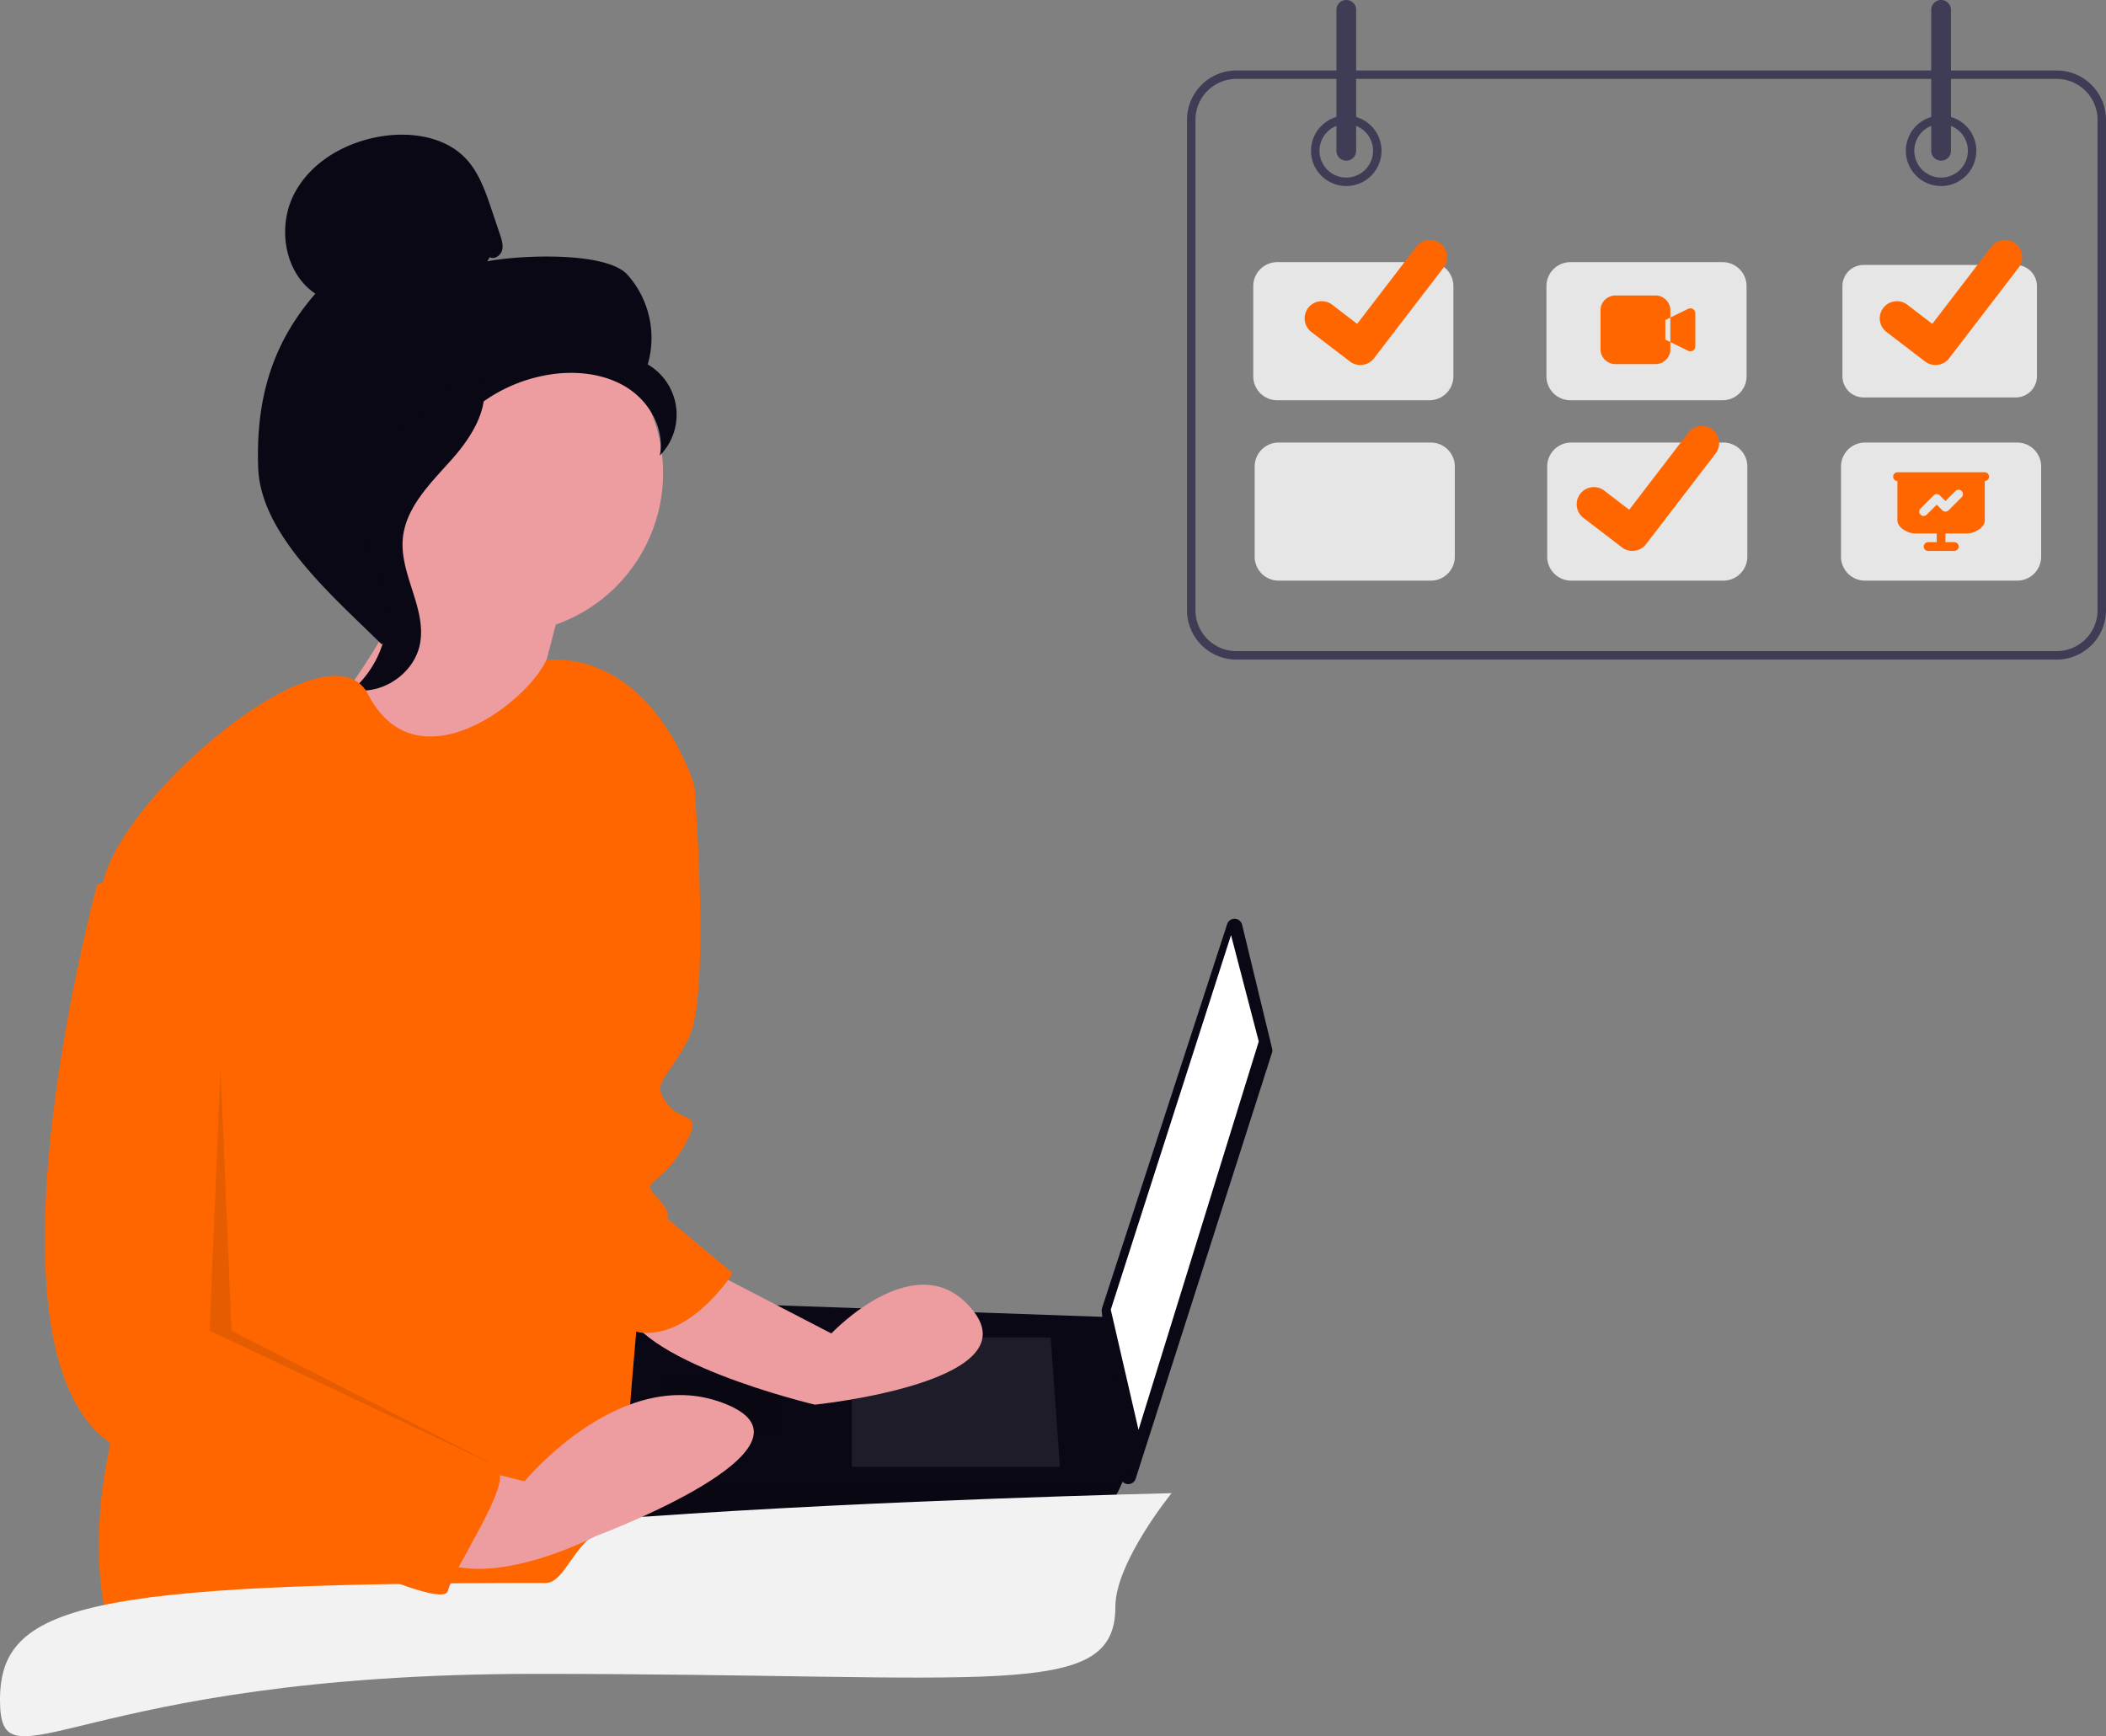
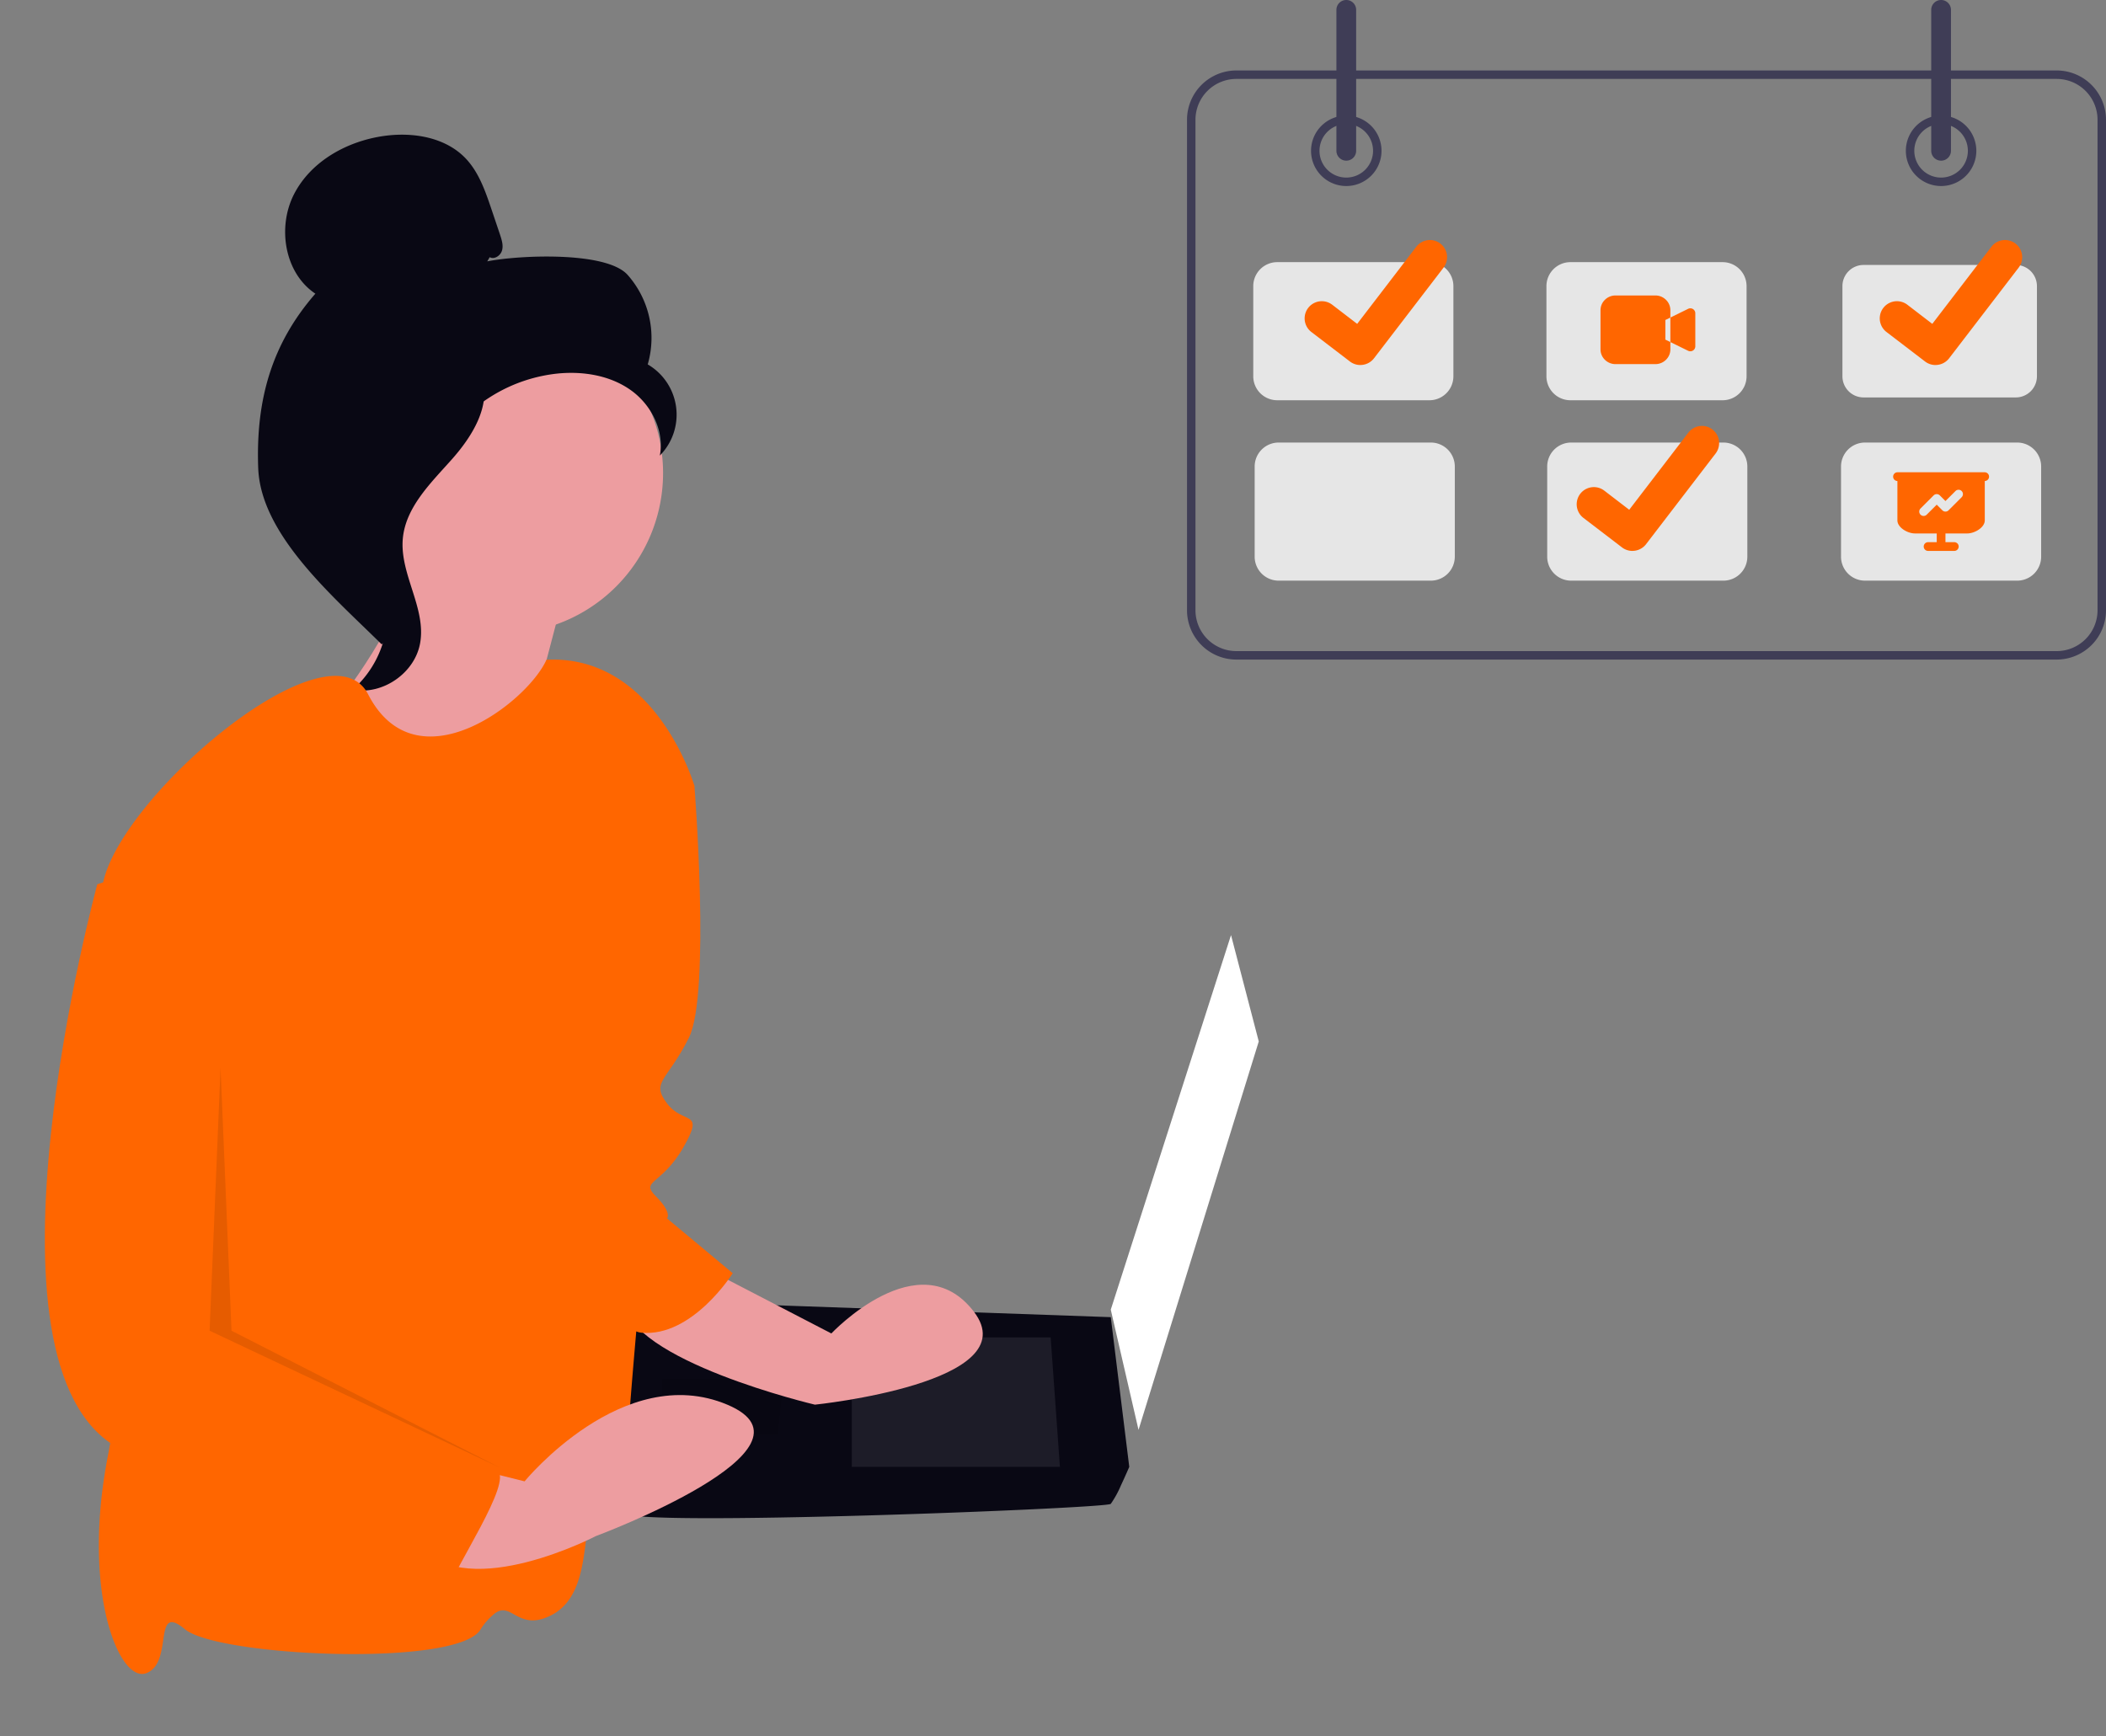
<svg xmlns="http://www.w3.org/2000/svg" width="800" height="659.604" viewBox="0 0 800 659.604" role="img" artist="Katerina Limpitsouni" source="https://undraw.co/">
  <rect x="0" y="0" width="800" height="659.604" fill="#808080" stroke="none" />
  <g transform="translate(-719.657 -190.767)">
-     <path d="M528.923,80.594l-23.455,89.428L416.04,152.431s62.4-64.343,53.615-93.661l59.294,21.825h-.026Z" transform="translate(404.432 337.699)" fill="#ed9da0" />
+     <path d="M528.923,80.594l-23.455,89.428L416.04,152.431s62.4-64.343,53.615-93.661h-.026Z" transform="translate(404.432 337.699)" fill="#ed9da0" />
    <path d="M549.13,86.709a61.03,61.03,0,1,1-61.03-61.03,61.025,61.025,0,0,1,61.03,61.03Z" transform="translate(422.406 283.779)" fill="#ed9da0" />
    <path d="M502.96,46.513c1.762,1.025,4.128-.526,4.707-2.5s-.105-4.049-.736-6c-1.1-3.261-2.183-6.495-3.287-9.755-2.34-6.915-4.812-14.068-9.86-19.327C486.158,1,474.01-1.028,463.1.445c-14.015,1.893-27.846,9.466-34.367,22.035S425,52.561,436.777,60.4c-16.8,19.248-22.64,40.7-21.719,66.21.92,25.532,28.74,49.013,46.883,67,4.049-2.445,7.731-13.962,5.5-18.143s.973-9.019-1.788-12.884c-2.761-3.839-5.075,2.288-2.288-1.551,1.762-2.419-5.1-7.967-2.5-9.413,12.648-6.994,16.855-22.771,24.8-34.84a59.331,59.331,0,0,1,43.36-26.058c9.571-.894,19.668.736,27.5,6.284s12.911,15.461,11.1,24.9a22.112,22.112,0,0,0-4.6-34.63,36.1,36.1,0,0,0-7.678-34.052c-8.178-9.019-41.335-7.468-53.273-5.1l.92-1.578h0l-.026-.026Z" transform="translate(402.682 241.934)" fill="#090814" />
    <path d="M478.82,34.629c-15.8,1.709-27.215,15.409-36.865,28.056-5.548,7.284-11.386,15.33-11.228,24.507.131,9.256,6.337,17.223,9.308,25.979a39.163,39.163,0,0,1-11.386,41.256c11.386,2.156,23.692-6.363,25.637-17.8,2.288-13.279-7.783-26.111-6.6-39.547,1.052-11.833,10.386-20.931,18.3-29.792,7.941-8.861,15.382-20.589,11.727-31.9l1.1-.763h0Z" transform="translate(424.98 298.361)" fill="#090814" />
    <path d="M482.025,658.32l-4.161,87.4s2.081,114.451-16.648,122.775c-9.469,4.2-1.218,35.28-18.8,44.519-13.192,6.908-15.423-6.306-22.333,0a23.3,23.3,0,0,0-4.682,5.432c-8.324,14.567-99.849,10.4-112.333-.008s-4.161,12.485-14.567,16.648c-10.072,4.037-24.034-28.966-15.482-78.243.27-1.64.583-3.308.911-4.994,9.551-47.754-5.452-162.145-3.142-206.344a77.777,77.777,0,0,1,1.061-10.072c6.243-33.294,85.9-101.048,100.793-72.187,18.354,35.626,60.513,3.08,67.754-13.123,41.619-2.081,56.185,47.861,56.185,47.861Z" transform="translate(486.847 -108.712)" fill="#ff6600" />
-     <path d="M476.891,591.892l11.415,47.092a2.94,2.94,0,0,1-.056,1.589L436.462,802.406a2.942,2.942,0,0,1-5.723-.565L423.574,738.8a2.944,2.944,0,0,1,.126-1.243l47.535-145.881a2.942,2.942,0,0,1,5.65.219Z" transform="translate(714.587 -49.846)" fill="#090814" />
    <path d="M314.623,432.512l10.54,40.4L279.487,620.482l-10.54-45.674Z" transform="translate(872.656 113.506)" fill="#fff" />
    <path d="M350.965,728.773c1.757,5.269,182.7-1.757,184.454-3.514a38.146,38.146,0,0,0,3.864-7.026c1.651-3.514,3.162-7.026,3.162-7.026l-7.026-56.882-179.185-6.359s-4.48,48.2-5.393,70.269a52.705,52.705,0,0,0,.124,10.539Z" transform="translate(606.182 36.843)" fill="#090814" />
    <path d="M304.924,493.975l3.514,49.19H229.385v-49.19Z" transform="translate(813.843 204.88)" fill="#d6d6e3" opacity="0.1" />
    <path d="M246.1,500.391l.472-.095L244.34,521.47H200.414V500.391Z" transform="translate(770.776 214.273)" opacity="0.1" />
-     <path d="M350.965,686.758c1.757,5.269,182.7-1.757,184.454-3.514a38.13,38.13,0,0,0,3.864-7.026H350.841a52.708,52.708,0,0,0,.124,10.54Z" transform="translate(606.182 78.844)" opacity="0.1" />
    <path d="M373.426,641.76l56.186,29.134s33.295-35.376,54.1-8.324-60.347,35.376-60.347,35.376-70.75-16.648-72.832-39.537S373.426,641.76,373.426,641.76Z" transform="translate(605.852 26.463)" fill="#ed9da0" />
    <path d="M369.961,561.794c2.081,2.082,24.971,18.728,24.971,18.728s6.243,79.074-2.081,95.723-14.567,16.648-8.324,24.971,14.567,2.081,6.243,16.648-16.648,12.485-10.4,18.728,4.161,8.324,4.161,8.324L409.5,765.725s-15.32,24.4-34.713,22.6-36.04-95.437-36.04-95.437Z" transform="translate(588.506 -91.256)" fill="#ff6600" />
-     <path d="M295.863,6.645c5.94,0,8.883-9.387,15.772-16.058,5.868-5.683,15.657-8.664,21.9-9.111C423.484-24.956,533.7-27.469,533.7-27.469S512.352-1.2,512.352,15.649c0,36.009-45.016,25.532-220.262,25.532S88.657,87.092,88.657,51.083,120.617,6.645,295.863,6.645Z" transform="translate(631 785.501)" fill="#f2f2f2" />
    <path d="M329.905,686.878,363.2,695.2s37.456-45.78,76.993-29.133-49.941,49.941-49.941,49.941-47.861,24.97-66.589,4.161S329.905,686.878,329.905,686.878Z" transform="translate(555.731 58.341)" fill="#ed9da0" />
    <path d="M300.763,581.878l-18.73,6.237s-49.941,183.122,8.324,214.335,122.775,62.428,124.853,54.1,24.971-41.619,18.728-45.78-97.8-54.1-97.8-54.1v-141.5Z" transform="translate(474.583 -61.401)" fill="#ff6600" />
    <path d="M135.439,452.785l-4.159,99.882,110.288,52.024L139.6,552.667Z" transform="translate(667.998 143.647)" opacity="0.1" />
    <g transform="translate(1170.56 190.767)">
      <path d="M664.115,534.216H352.5a18.761,18.761,0,0,1-18.74-18.74V329.148a18.761,18.761,0,0,1,18.74-18.74H664.115a18.761,18.761,0,0,1,18.74,18.74V515.476A18.761,18.761,0,0,1,664.115,534.216ZM352.5,313.62a15.545,15.545,0,0,0-15.527,15.527V515.476A15.545,15.545,0,0,0,352.5,531H664.115a15.545,15.545,0,0,0,15.527-15.527V329.148a15.545,15.545,0,0,0-15.527-15.527Z" transform="translate(-333.757 -283.639)" fill="#3f3d56" />
      <path d="M391.143,353.179a13.386,13.386,0,1,1,13.386-13.386,13.386,13.386,0,0,1-13.386,13.386Zm0-23.559a10.173,10.173,0,1,0,10.173,10.173A10.173,10.173,0,0,0,391.143,329.62Z" transform="translate(-330.64 -282.504)" fill="#3f3d56" />
      <path d="M602.143,353.179a13.386,13.386,0,1,1,13.386-13.386,13.386,13.386,0,0,1-13.386,13.386Zm0-23.559a10.173,10.173,0,1,0,10.173,10.173,10.173,10.173,0,0,0-10.173-10.173Z" transform="translate(-315.69 -282.504)" fill="#3f3d56" />
      <path d="M424.186,430.879H366.36a9.113,9.113,0,0,1-9.1-9.1V387.51a9.113,9.113,0,0,1,9.1-9.1h57.826a9.113,9.113,0,0,1,9.1,9.1v34.267A9.113,9.113,0,0,1,424.186,430.879Z" transform="translate(-332.092 -278.819)" fill="#e6e6e6" />
      <path d="M528.186,430.879H470.36a9.113,9.113,0,0,1-9.1-9.1V387.51a9.113,9.113,0,0,1,9.1-9.1h57.826a9.113,9.113,0,0,1,9.1,9.1v34.267A9.113,9.113,0,0,1,528.186,430.879Z" transform="translate(-324.724 -278.819)" fill="#e6e6e6" />
      <path d="M574.289,379.408a8.04,8.04,0,0,0-8.031,8.031v34.267a8.04,8.04,0,0,0,8.031,8.031h57.826a8.04,8.04,0,0,0,8.031-8.031V387.439a8.04,8.04,0,0,0-8.032-8.031Z" transform="translate(-317.284 -278.749)" fill="#e6e6e6" />
      <path d="M424.686,494.88H366.86a9.113,9.113,0,0,1-9.1-9.1V451.51a9.113,9.113,0,0,1,9.1-9.1h57.826a9.113,9.113,0,0,1,9.1,9.1v34.267A9.113,9.113,0,0,1,424.686,494.88Z" transform="translate(-332.057 -274.285)" fill="#e6e6e6" />
      <path d="M528.686,494.88H470.86a9.113,9.113,0,0,1-9.1-9.1V451.51a9.113,9.113,0,0,1,9.1-9.1h57.826a9.113,9.113,0,0,1,9.1,9.1v34.267A9.113,9.113,0,0,1,528.686,494.88Z" transform="translate(-324.932 -274.285)" fill="#e6e6e6" />
      <path d="M632.686,494.88H574.86a9.113,9.113,0,0,1-9.1-9.1V451.51a9.113,9.113,0,0,1,9.1-9.1h57.826a9.113,9.113,0,0,1,9.1,9.1v34.267A9.113,9.113,0,0,1,632.686,494.88Z" transform="translate(-317.32 -274.285)" fill="#e6e6e6" />
      <path d="M390.505,346.446a3.753,3.753,0,0,1-3.748-3.748V289.156a3.748,3.748,0,0,1,7.5,0V342.7a3.752,3.752,0,0,1-3.748,3.748Z" transform="translate(-330.002 -285.408)" fill="#3f3d56" />
      <path d="M601.505,346.446a3.752,3.752,0,0,1-3.748-3.748V289.156a3.748,3.748,0,0,1,7.5,0V342.7a3.753,3.753,0,0,1-3.748,3.748Z" transform="translate(-315.053 -285.408)" fill="#3f3d56" />
      <path d="M389.694,413.59a6.476,6.476,0,0,1-3.9-1.295l-.07-.052-14.673-11.225a6.521,6.521,0,0,1,7.935-10.35l9.5,7.288,22.459-29.3a6.518,6.518,0,0,1,9.138-1.207h0l-.139.194.143-.194a6.526,6.526,0,0,1,1.206,9.14l-26.416,34.448a6.522,6.522,0,0,1-5.186,2.543Z" transform="translate(-323.844 -274.916)" fill="#ff6600" />
      <path d="M496.694,476.59a6.475,6.475,0,0,1-3.9-1.295l-.07-.052-14.673-11.225a6.521,6.521,0,0,1,7.935-10.35l9.5,7.288,22.459-29.3a6.518,6.518,0,0,1,9.138-1.207h0l-.139.194.143-.194a6.526,6.526,0,0,1,1.206,9.14l-26.416,34.448a6.522,6.522,0,0,1-5.186,2.543Z" transform="translate(-327.5 -267.292)" fill="#ff6600" />
      <path d="M597.694,413.59a6.475,6.475,0,0,1-3.9-1.295l-.07-.052-14.673-11.225a6.521,6.521,0,0,1,7.935-10.35l9.5,7.288,22.459-29.3a6.518,6.518,0,0,1,9.138-1.207h0l-.139.194.143-.194a6.526,6.526,0,0,1,1.206,9.14l-26.416,34.448a6.521,6.521,0,0,1-5.186,2.543Z" transform="translate(-313.373 -274.916)" fill="#ff6600" />
      <path d="M20.85,26.08H5.686a5.7,5.7,0,0,1-4.012-1.645A5.493,5.493,0,0,1,0,20.5V5.59A5.5,5.5,0,0,1,1.674,1.645,5.685,5.685,0,0,1,5.686,0H20.85a5.685,5.685,0,0,1,4.012,1.645A5.5,5.5,0,0,1,26.536,5.59v2.8L33.275,5.08a1.921,1.921,0,0,1,.847-.2c.081,0,.151.01.214.015a1.868,1.868,0,0,1,1.676,1.85v12.6A1.882,1.882,0,0,1,34.12,21.2a1.953,1.953,0,0,1-.845-.188L26.536,17.7V8.389l-1.9.93v7.452l1.9.927v2.8a5.494,5.494,0,0,1-1.674,3.938A5.7,5.7,0,0,1,20.85,26.08Z" transform="translate(157.078 112.251)" fill="#ff6600" />
      <path d="M35.855,3a1.66,1.66,0,0,1,0,3.319V21.257c0,2.75-3.889,4.979-6.639,4.979h-8.3v3.319h3.319a1.66,1.66,0,1,1,0,3.319H14.278a1.66,1.66,0,0,1,0-3.319H17.6V26.236H9.3c-2.75,0-6.639-2.229-6.639-4.979V6.319A1.66,1.66,0,0,1,2.66,3ZM27.07,10.125a1.66,1.66,0,0,0-2.347,0l-3.806,3.8-2.146-2.144a1.66,1.66,0,0,0-2.347,0l-4.979,4.979a1.66,1.66,0,0,0,0,2.347l.156.138a1.66,1.66,0,0,0,2.191-.138l3.806-3.8,2.146,2.144a1.66,1.66,0,0,0,2.347,0l4.979-4.979a1.66,1.66,0,0,0,0-2.347" transform="translate(267.196 176.422)" fill="#ff6600" />
    </g>
  </g>
</svg>